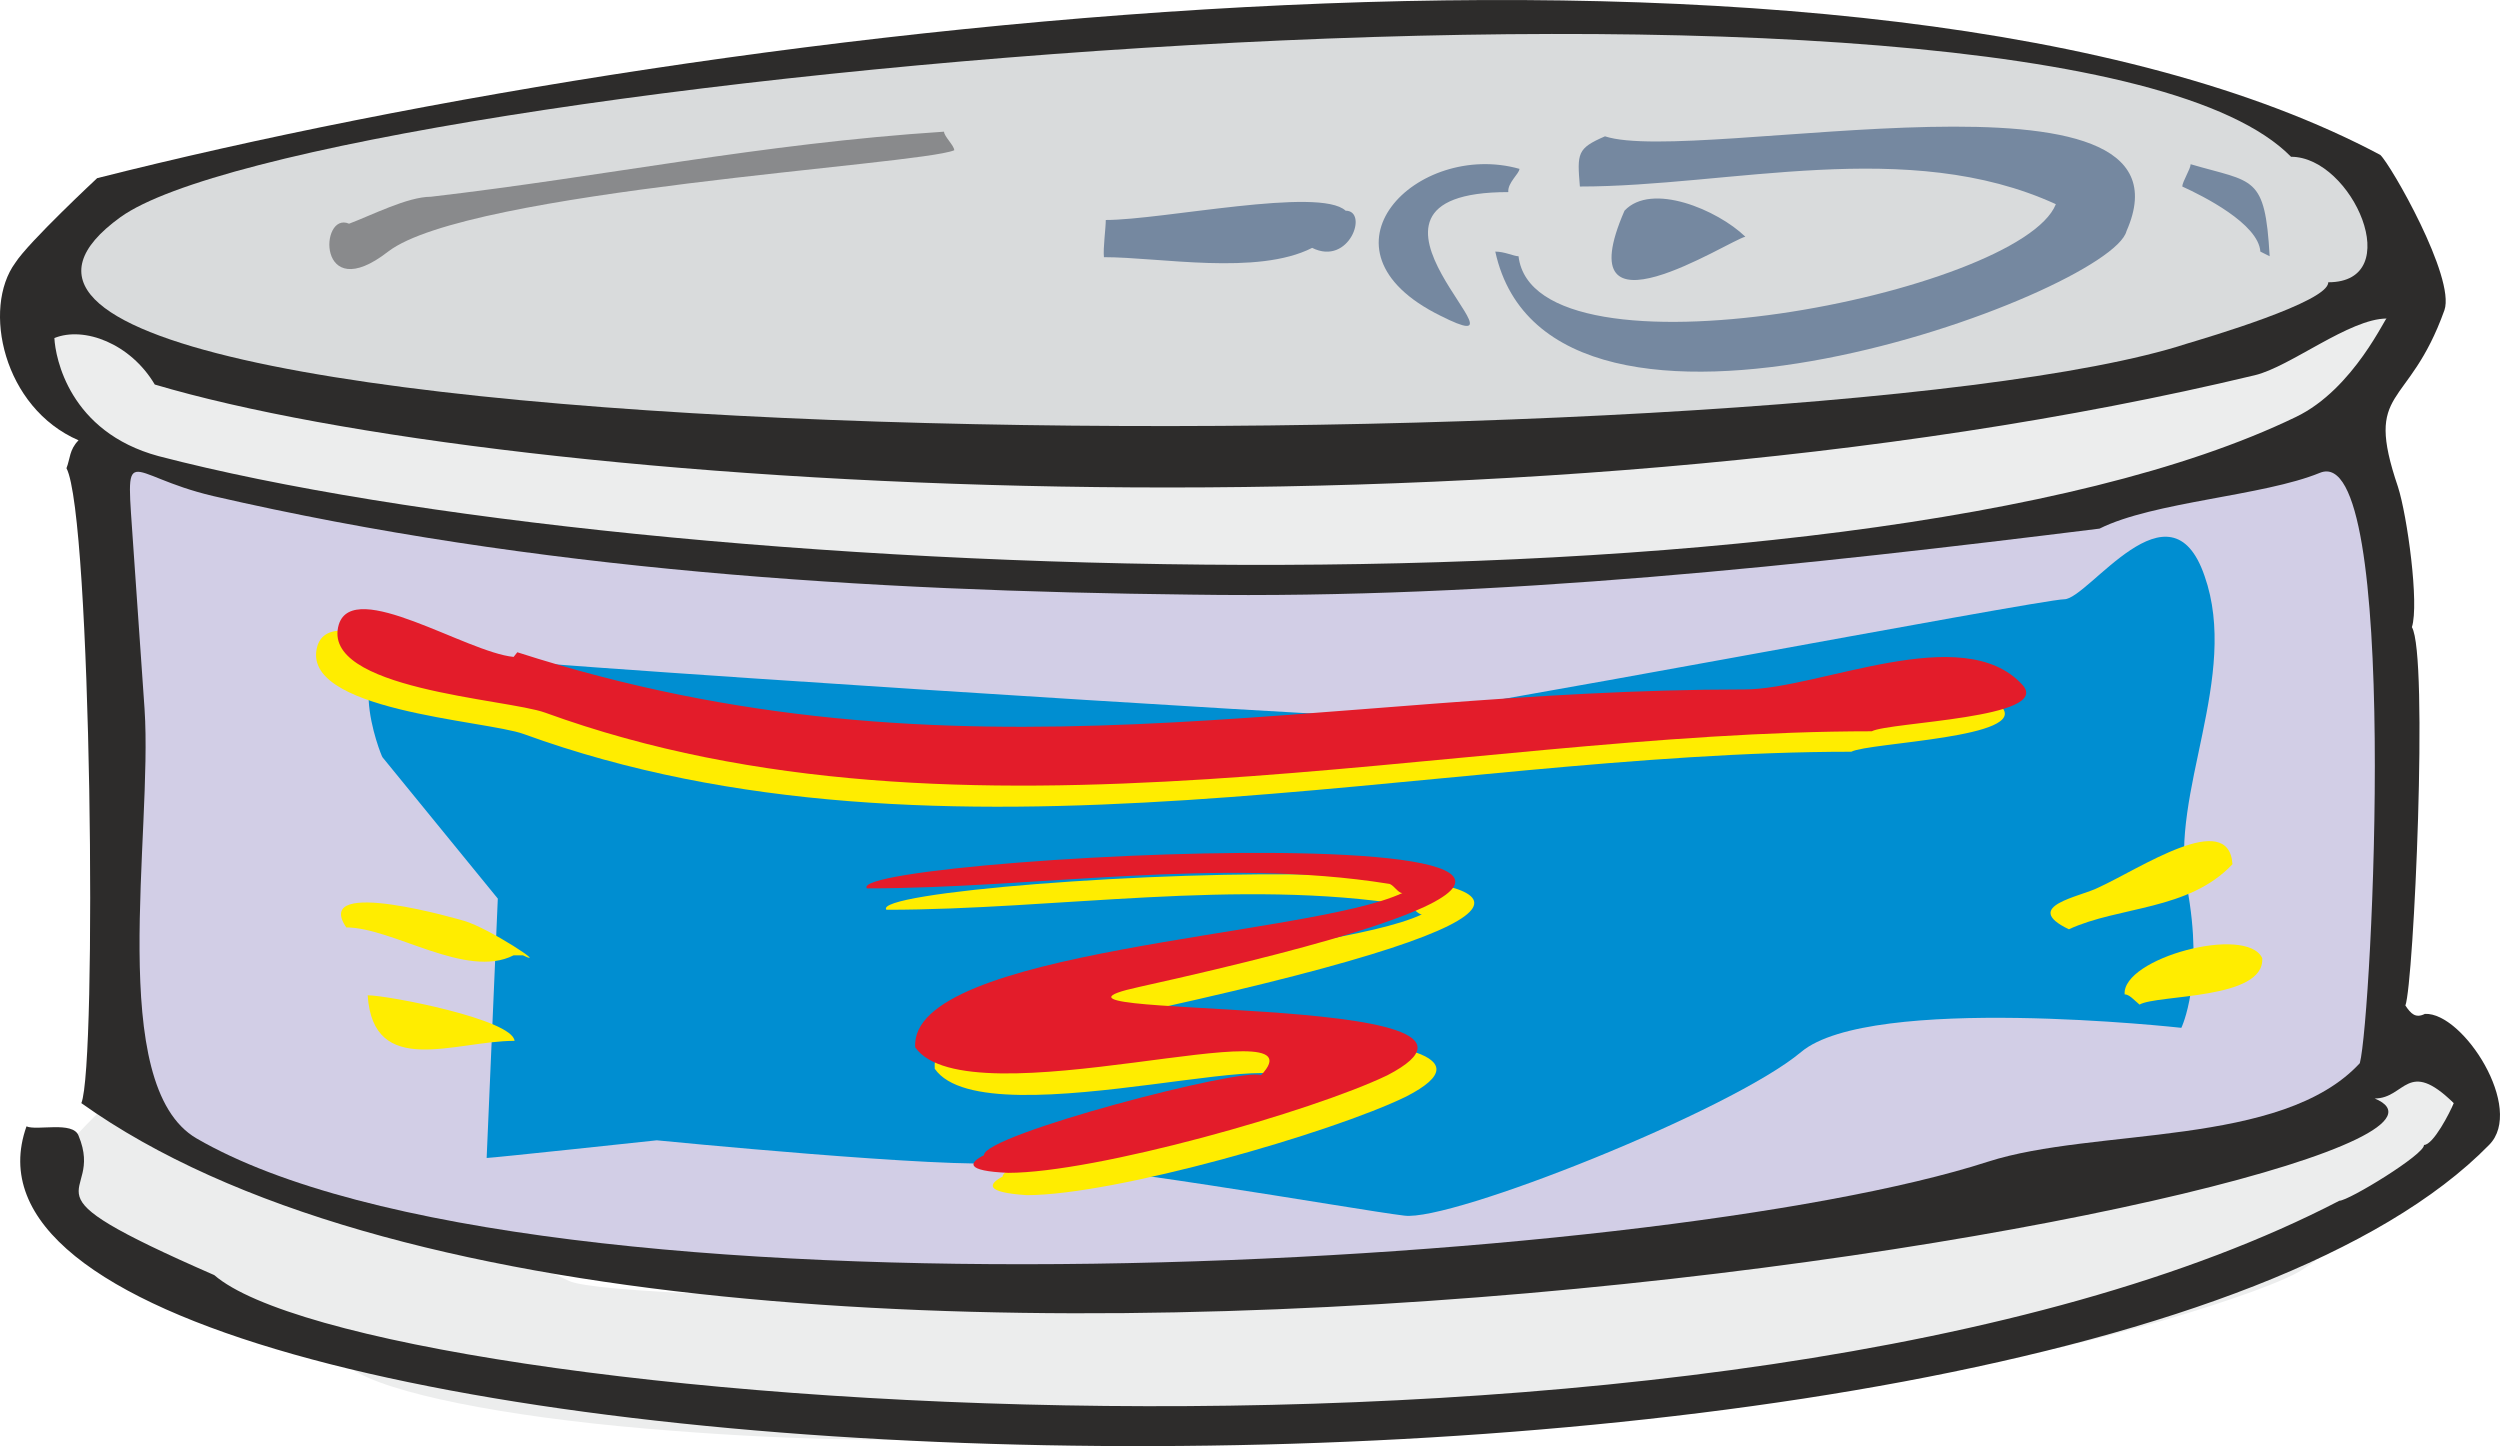
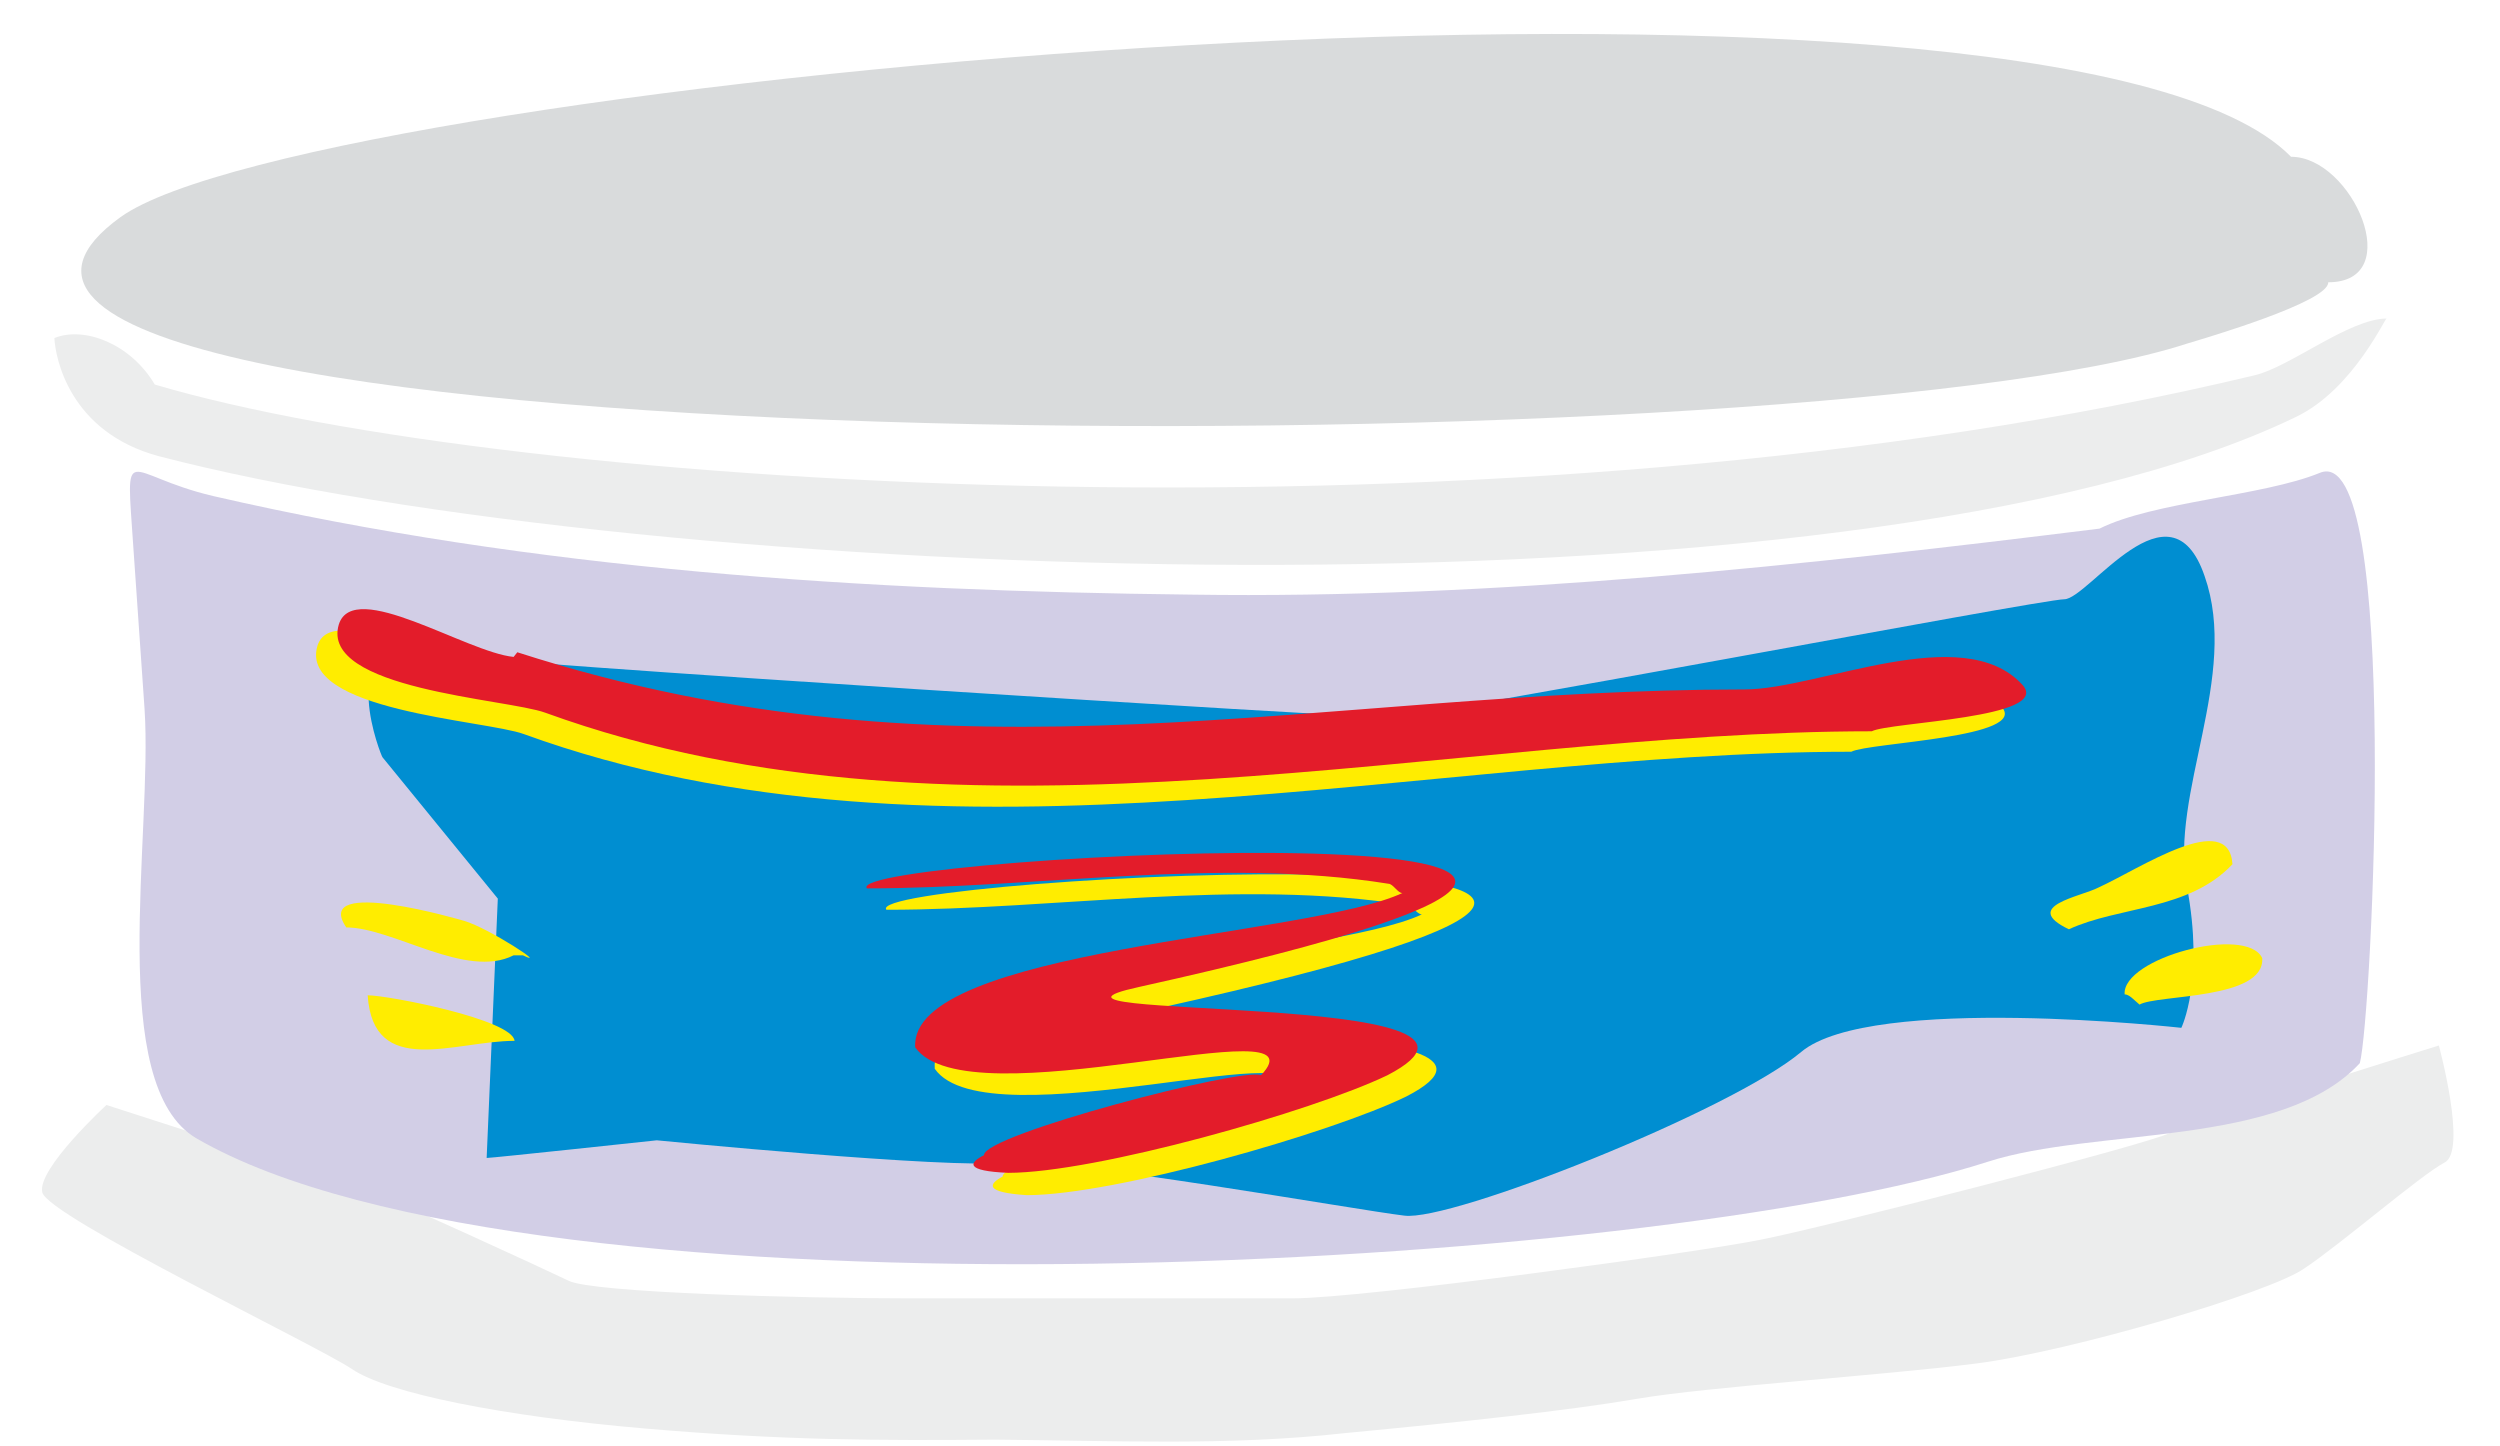
<svg xmlns="http://www.w3.org/2000/svg" width="258.17" height="149.338" viewBox="0 0 193.628 112.003">
  <path d="M215.126 449.673s-5.4 4.968-4.968 6.768c.432 1.872 21.312 11.88 23.976 13.68 2.736 1.872 11.736 3.672 22.68 4.608 10.872.936 18.144.936 27.144.864 9.072.072 18.072.504 27.072-.504 9.072-.864 17.208-1.728 22.68-2.664 5.472-.936 19.008-1.8 26.28-2.736 7.272-.936 22.68-5.472 25.344-7.344 2.736-1.8 9.072-7.272 10.872-8.208 1.8-.864-.432-9.072-.432-9.072s-19.008 5.904-20.808 6.768c-1.872.936-27.216 7.416-31.752 8.28-4.536.936-30.744 4.536-36.216 4.536H277.19c-8.208 0-24.48-.432-26.28-1.368-1.8-.864-13.608-6.336-16.272-7.272-2.736-.936-19.512-6.336-19.512-6.336z" style="fill:#eceded" transform="translate(-206.882 -364.091)" />
-   <path d="M388.07 457.089c-47.16 24.48-152.784 15.984-164.592 5.76-15.984-6.984-8.352-5.616-10.512-10.8-.432-1.152-3.24-.36-4.032-.72-10.656 29.952 157.464 35.424 190.728 1.44 2.808-2.808-2.016-10.296-4.968-10.152-.72.36-1.08 0-1.512-.648.648-1.728 1.8-27.144.504-29.304.576-1.8-.36-8.64-1.08-10.872-2.664-7.848.792-5.832 3.6-13.68.864-2.52-4.176-11.304-4.968-12.024-39.384-20.952-127.872-10.584-176.832 1.8 0 0-5.328 4.968-6.336 6.552-2.592 3.528-.936 11.232 4.896 13.752-.72.72-.648 1.44-.936 2.16 1.944 3.672 2.376 46.224 1.152 49.176 47.016 33.552 192.456 5.832 177.624-.36 2.376 0 2.52-3.168 6.12.36-.288.72-1.584 3.24-2.304 3.24.072.72-5.832 4.32-6.552 4.32z" style="fill:#2d2c2b" transform="translate(-206.882 -364.091)" />
  <path d="M384.326 376.233c4.752 0 9 9.72 2.88 9.72.072 1.512-9.504 4.32-10.944 4.752-30.456 9.936-186.624 9.432-160.056-9.792 14.904-10.728 149.904-23.256 168.12-4.68z" style="fill:#d9dbdc" transform="translate(-206.882 -364.091)" />
  <path d="M219.158 399.417c-6.912-1.872-7.992-7.632-8.064-9.144 2.304-.936 5.904.432 7.776 3.6 27.648 8.208 105.048 13.104 162.648-.72 2.736-.648 7.344-4.392 10.224-4.392 0-.36-2.52 5.472-7.056 7.632-34.416 16.632-127.728 12.888-165.528 3.024z" style="fill:#eceded" transform="translate(-206.882 -364.091)" />
  <path d="M389.654 446.433c-6.048 6.552-20.52 4.968-28.8 7.632-25.848 8.352-112.68 13.32-138.744-1.8-7.056-4.104-3.384-23.544-4.032-33.264l-.864-12.456c-.576-8.712-.864-5.688 6.192-4.032 24.984 5.76 50.472 7.344 75.744 7.632 23.616.36 47.736-2.304 70.344-5.112 4.176-2.088 12.672-2.52 17.064-4.32 6.264-2.592 4.032 42.192 3.096 45.72z" style="fill:#d2cee6" transform="translate(-206.882 -364.091)" />
-   <path d="M280.79 375.729c0-.36-.792-1.08-.792-1.44-14.328.936-26.136 3.456-39.744 5.04-1.8 0-4.608 1.44-6.336 2.088-2.304-1.008-2.52 6.48 3.024 2.16 6.192-4.752 41.112-6.696 43.848-7.848z" style="fill:#898a8c" transform="translate(-206.882 -364.091)" />
-   <path d="M311.102 380.409c-2.016-1.872-14.184.72-18.576.72 0 .648-.216 2.16-.144 2.88 4.32 0 11.88 1.44 16.128-.72 2.88 1.44 4.392-2.88 2.592-2.88zm12.6-1.44c-.072-.72.864-1.44.864-1.8-7.92-2.232-16.488 6.264-6.12 11.376 8.28 4.176-9.792-9.576 5.256-9.576zm18.36 3.456c-2.16-2.088-7.272-4.248-9.36-2.016-4.608 10.584 8.064 2.304 9.36 2.016zm34.488-5.616c0 .36-.648 1.368-.648 1.728 1.584.72 5.904 2.88 6.048 5.04l.72.36c-.36-6.336-1.224-5.688-6.12-7.128z" style="fill:#7588a0" transform="translate(-206.882 -364.091)" />
  <path d="m244.574 453.777.864-20.088-8.928-10.944c-.072 0-3.672-9 2.664-8.136 6.264.936 72.36 5.04 75.096 5.04 2.664 0 50.688-9.144 52.488-9.144 1.872 0 8.208-9.576 10.872-1.8 2.736 7.776-2.736 16.848-1.368 24.048 1.368 7.272-.432 10.944-.432 10.944s-24.048-2.664-29.448 1.872c-5.4 4.536-27.144 13.176-30.744 12.672-3.672-.432-26.208-4.464-30.744-4.104-4.536.504-27.144-1.728-27.144-1.728s-12.744 1.368-13.176 1.368z" style="fill:#008ed1" transform="translate(-206.882 -364.091)" />
-   <path d="M331.19 374.649c-2.16.936-2.16 1.296-1.944 3.888 11.592 0 25.416-3.888 36.864 1.368-2.736 6.912-40.392 14.328-41.616 4.032-.36 0-1.08-.36-1.8-.36 4.248 19.368 47.664 3.24 48.888-1.584 6.192-14.04-33.408-5.04-40.392-7.344z" style="fill:#7588a0" transform="translate(-206.882 -364.091)" />
  <path d="M350.27 422.313c1.368-.72 13.968-1.08 11.592-3.528-4.608-5.04-15.768.36-21.528.36-33.12 0-60.84 8.064-95.04-2.88l-.288.36c-3.6-.36-12.384-6.12-13.536-2.52-1.512 5.04 13.032 5.76 15.984 6.84 32.472 11.808 70.2 1.368 102.816 1.368z" style="fill:#ffed00" transform="translate(-206.882 -364.091)" />
  <path d="M351.854 420.729c1.368-.72 14.04-1.008 11.664-3.6-4.608-5.04-15.768.36-21.528.36-33.12 0-60.84 8.136-95.04-2.88l-.288.36c-3.672-.36-12.384-6.12-13.536-2.52-1.512 5.04 13.032 5.76 15.984 6.84 32.472 11.808 70.128 1.44 102.744 1.44z" style="fill:#e31c2a" transform="translate(-206.882 -364.091)" />
  <path d="M242.846 435.417s-11.88-3.528-9.144.504c3.6 0 9.288 4.032 12.96 2.16h.72c2.088 1.008-2.592-2.088-4.536-2.664zm-7.488 5.76c.432 6.48 6.768 3.528 11.376 3.528-.144-1.656-9.792-3.528-11.376-3.528zm40.176-6.624c13.104 0 27.288-2.448 40.32-.36.36 0 .792.72 1.152.72-7.2 3.384-38.304 4.32-37.728 11.952 4.032 5.832 31.968-3.312 26.712 2.16-1.296-.576-21.456 4.608-21.456 6.192-1.08.576-1.44 1.224 1.872 1.44 6.84 0 23.616-4.824 29.376-7.632 12.816-6.552-31.464-4.104-19.224-6.84 66.312-14.688-23.184-10.296-21.024-7.632z" style="fill:#ffed00" transform="translate(-206.882 -364.091)" />
  <path d="M274.022 432.897c13.104 0 27.36-2.448 40.392-.36.36 0 .72.72 1.08.72-7.2 3.384-38.232 4.32-37.728 11.952 4.104 5.832 32.04-3.384 26.784 2.16-1.368-.648-21.528 4.608-21.456 6.192-1.152.576-1.512 1.224 1.872 1.368 6.768 0 23.544-4.752 29.376-7.56 12.744-6.624-31.464-4.176-19.224-6.84 66.24-14.688-23.184-10.296-21.096-7.632z" style="fill:#e31c2a" transform="translate(-206.882 -364.091)" />
  <path d="M379.79 431.025c-.288-4.32-7.2.36-10.368 1.8-1.368.72-6.048 1.44-2.304 3.24 3.888-1.8 9.288-1.44 12.672-5.04zm2.304 7.272c-1.224-2.592-10.872 0-10.656 2.808.36 0 .72.432 1.152.792 1.368-.792 9.72-.36 9.504-3.6z" style="fill:#ffed00" transform="translate(-206.882 -364.091)" />
</svg>